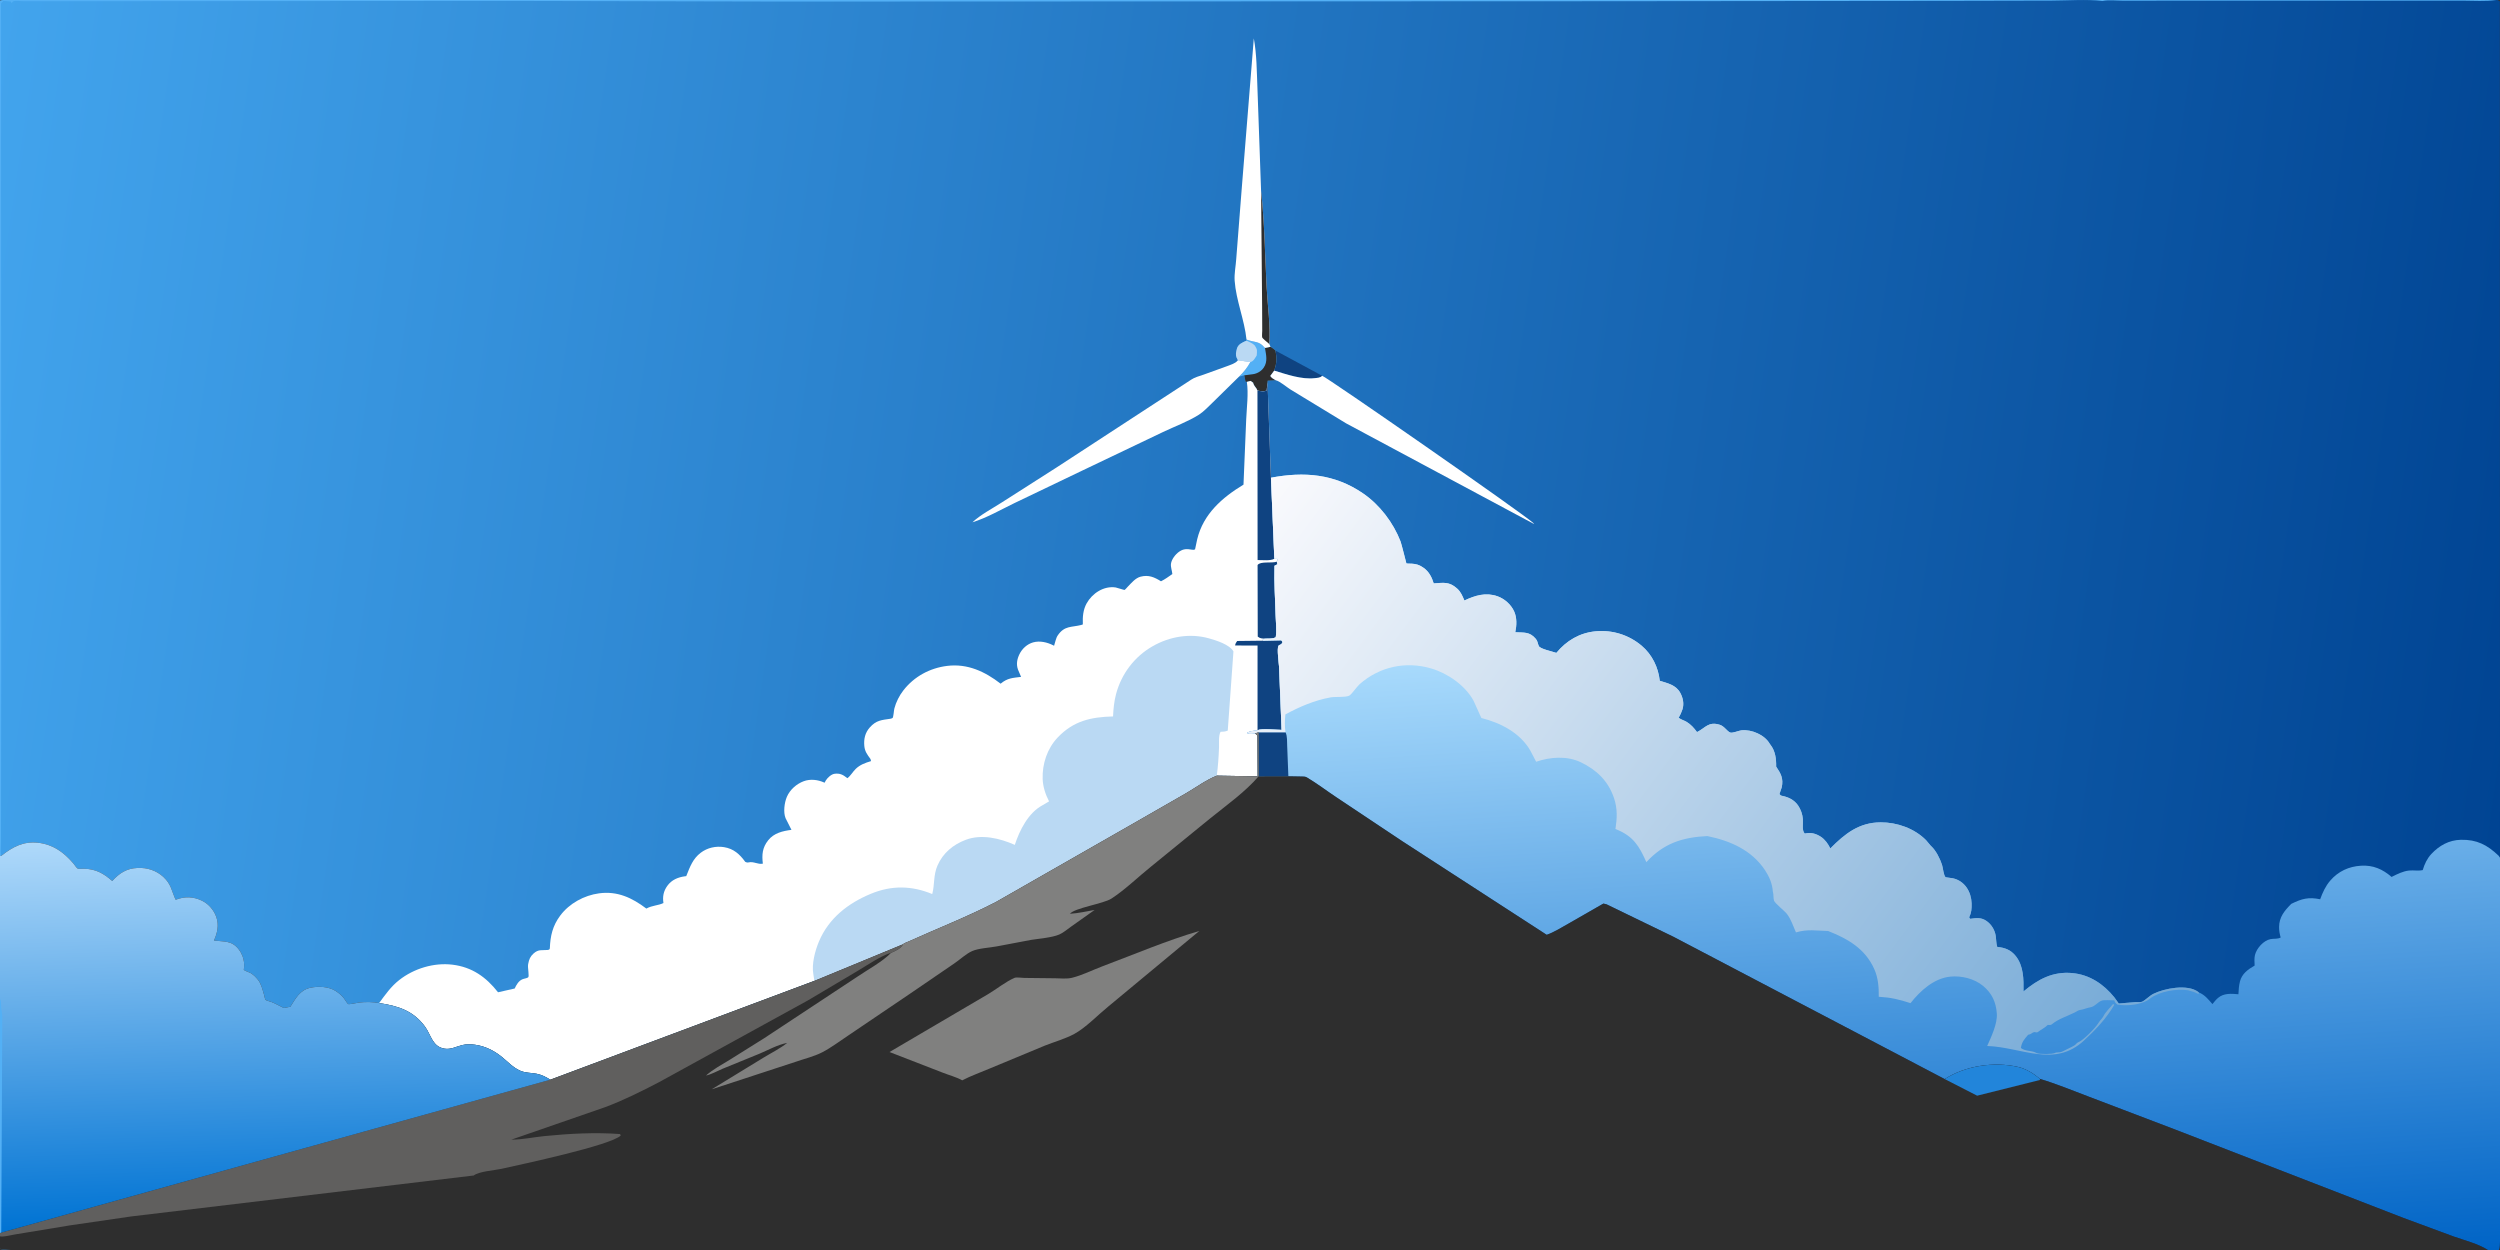
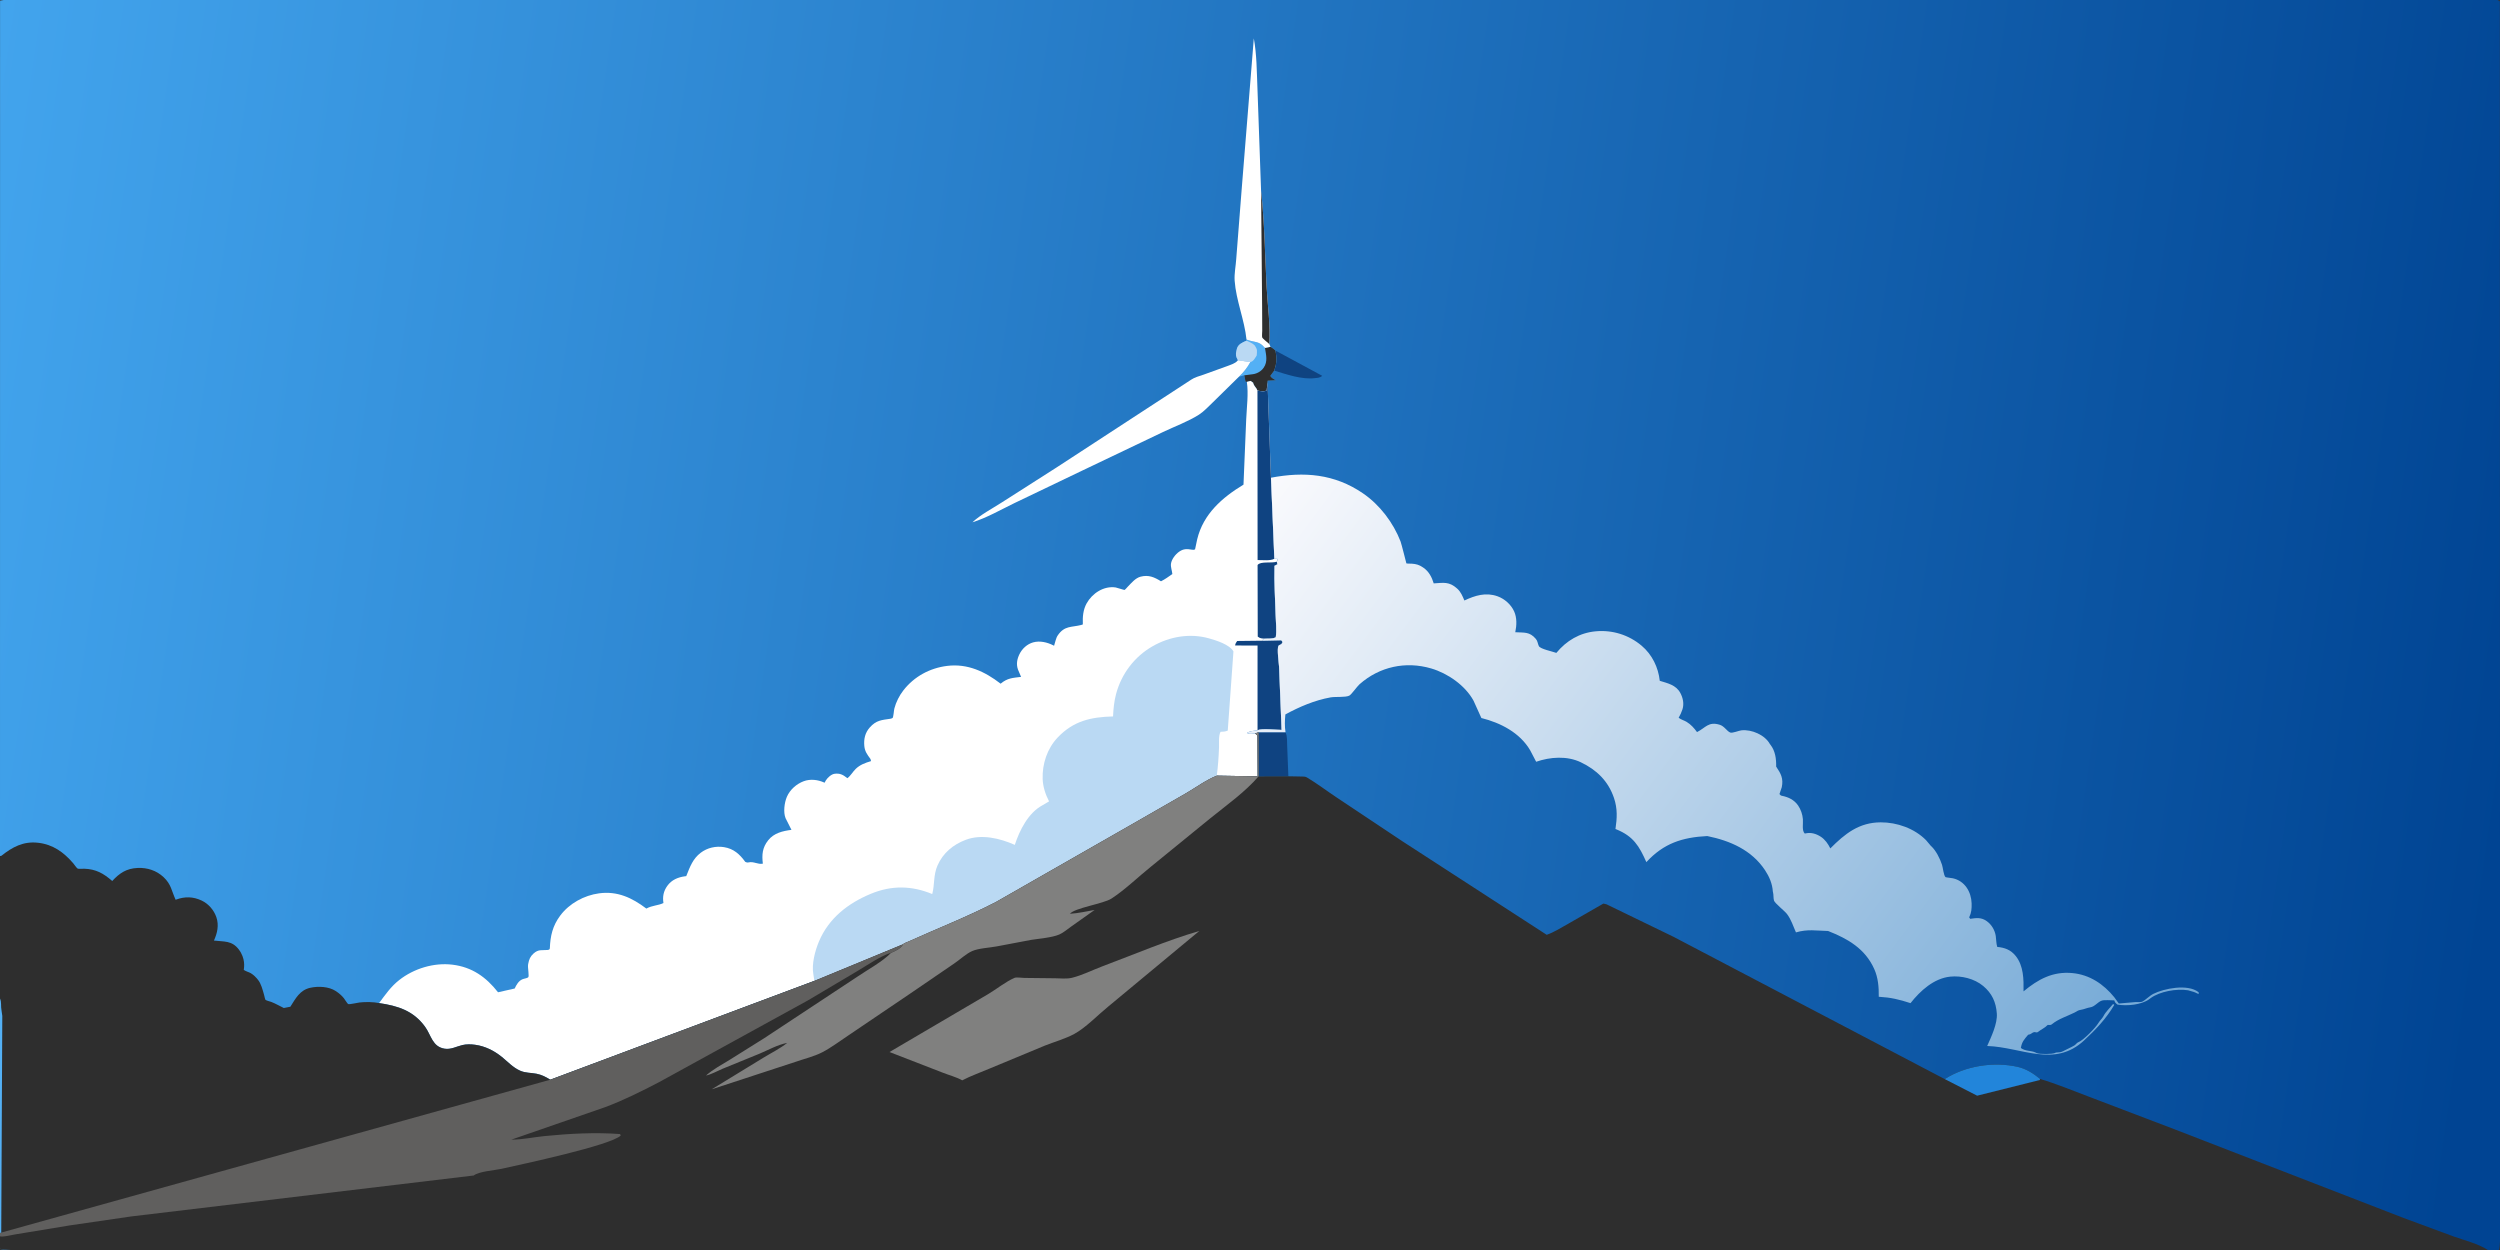
<svg xmlns="http://www.w3.org/2000/svg" version="1.1" style="display: block;" viewBox="0 0 2048 1024" width="2048" height="1024">
  <rect x="0" y="0" width="2048" height="1024" fill="#333333" stroke="none" />
  <defs>
    <linearGradient id="Gradient1" gradientUnits="userSpaceOnUse" x1="2069.28" y1="547.796" x2="-34.035" y2="241.899">
      <stop class="stop0" offset="0" stop-opacity="1" stop-color="rgb(0,68,147)" />
      <stop class="stop1" offset="1" stop-opacity="1" stop-color="rgb(66,164,237)" />
    </linearGradient>
    <linearGradient id="Gradient2" gradientUnits="userSpaceOnUse" x1="1575.66" y1="1053.59" x2="1540.98" y2="519.299">
      <stop class="stop0" offset="0" stop-opacity="1" stop-color="rgb(0,100,198)" />
      <stop class="stop1" offset="1" stop-opacity="1" stop-color="rgb(168,218,252)" />
    </linearGradient>
    <linearGradient id="Gradient3" gradientUnits="userSpaceOnUse" x1="1713.23" y1="931.588" x2="1022.87" y2="416.294">
      <stop class="stop0" offset="0" stop-opacity="1" stop-color="rgb(113,167,213)" />
      <stop class="stop1" offset="1" stop-opacity="1" stop-color="rgb(250,250,253)" />
    </linearGradient>
    <linearGradient id="Gradient4" gradientUnits="userSpaceOnUse" x1="227.229" y1="1001.95" x2="217.314" y2="683.942">
      <stop class="stop0" offset="0" stop-opacity="1" stop-color="rgb(0,115,211)" />
      <stop class="stop1" offset="1" stop-opacity="1" stop-color="rgb(175,217,250)" />
    </linearGradient>
  </defs>
-   <path transform="translate(0,0)" fill="url(#Gradient1)" d="M 0 701.288 L 0.047 0.547 L 3 0 L 2045 0 L 2046 0 L 2047.88 1.125 L 2048 702.604 L 2048 703.42 L 2048.05 949.061 C 2048.05 958.765 2049.5 1019.82 2047 1024 L 2038.12 1024 L 2035.3 1024 L 498.714 1024.07 L 125.315 1024.04 C 111.639 1024.03 5.807 1025.93 0 1023 L 0 1012.84 L 0 1010 L 0 818 L 0 701.288 z" />
+   <path transform="translate(0,0)" fill="url(#Gradient1)" d="M 0 701.288 L 0.047 0.547 L 3 0 L 2045 0 L 2046 0 L 2047.88 1.125 L 2048 702.604 L 2048 703.42 L 2048.05 949.061 C 2048.05 958.765 2049.5 1019.82 2047 1024 L 2038.12 1024 L 2035.3 1024 L 498.714 1024.07 C 111.639 1024.03 5.807 1025.93 0 1023 L 0 1012.84 L 0 1010 L 0 818 L 0 701.288 z" />
  <path transform="translate(0,0)" fill="rgb(15,67,129)" d="M 1044.8 287.158 L 1083.14 307.855 C 1081.43 309.584 1079.28 309.519 1077 309.786 C 1066.32 311.035 1053.93 306.678 1043.85 303.605 C 1045.91 297.371 1046.18 293.638 1044.8 287.158 z" />
  <path transform="translate(0,0)" fill="rgb(83,176,245)" d="M 1021.13 278.154 L 1021.6 278.339 C 1027.88 280.662 1031.25 279.056 1036.26 285.046 L 1040.82 284.093 C 1042.28 285.035 1043.61 285.88 1044.8 287.158 C 1046.18 293.638 1045.91 297.371 1043.85 303.605 L 1040.63 307.987 C 1041.77 309.724 1043.37 310.521 1045.12 311.536 L 1038.48 311.85 L 1038.34 313.137 L 1037.68 319.826 C 1035.25 321.198 1032.74 320.409 1030.11 319.979 C 1029.29 317.564 1027.54 316.697 1026.63 314.03 L 1026.66 313.613 L 1024.5 312.04 L 1021.43 312.858 L 1020.34 312.677 L 1019.3 307.462 L 1014.99 308.558 C 1018.89 304.754 1021.63 301.433 1024.29 296.622 L 1014.1 295.073 C 1012.33 291.914 1012.08 290.624 1012.94 287.112 L 1013.34 285.383 C 1014.57 281.771 1017.89 280.549 1021.07 279.065 L 1021.13 278.154 z" />
  <path transform="translate(0,0)" fill="rgb(186,217,243)" d="M 1021.07 279.065 C 1023.39 280.164 1026.21 281.125 1027.94 283.059 C 1030.21 286.505 1029.79 287.222 1029.5 291.211 C 1028.05 293.349 1026.99 295.977 1024.29 296.622 L 1014.1 295.073 C 1012.33 291.914 1012.08 290.624 1012.94 287.112 L 1013.34 285.383 C 1014.57 281.771 1017.89 280.549 1021.07 279.065 z" />
  <path transform="translate(0,0)" fill="rgb(46,46,46)" d="M 1040.82 284.093 C 1042.28 285.035 1043.61 285.88 1044.8 287.158 C 1046.18 293.638 1045.91 297.371 1043.85 303.605 L 1040.63 307.987 C 1041.77 309.724 1043.37 310.521 1045.12 311.536 L 1038.48 311.85 L 1038.34 313.137 L 1037.68 319.826 C 1035.25 321.198 1032.74 320.409 1030.11 319.979 C 1029.29 317.564 1027.54 316.697 1026.63 314.03 L 1026.66 313.613 L 1024.5 312.04 L 1021.43 312.858 L 1020.34 312.677 L 1019.3 307.462 L 1026.43 306.54 C 1029.93 306.036 1033.2 304.132 1035.24 301.18 C 1038.7 296.15 1037.16 290.638 1036.26 285.046 L 1040.82 284.093 z" />
-   <path transform="translate(0,0)" fill="rgb(83,176,245)" d="M 0 701.288 L 0.047 0.547 L 3 0 L 2045 0 C 2036.23 1.321 2026.54 0.529 2017.66 0.534 L 1965.88 0.55 L 1782.35 0.546 L 1739.61 0.619 C 1734.6 0.634 1727.15 -0.27 1722.4 0.851 C 1709.31 -0.754 1694.37 0.482 1681.1 0.522 L 1599.43 0.705 L 1310.04 1.006 L 639.382 1.266 L 416.608 0.743 L 48.016 1.004 L 19.36 1.001 C 17.571 1.001 12.453 0.38 11 1 C 10.615 1.165 9.839 2.153 9.5 2.49 L 8.757 1.25 L 2.859 0.69 L 0.843 2.526 L 0.976 557.837 L 0.854 663.804 L 0.788 690.28 C 0.781 693.468 0.201 698.103 1.115 701.077 L 0 701.288 z" />
-   <path transform="translate(0,0)" fill="rgb(255,255,255)" d="M 1043.85 303.605 C 1053.93 306.678 1066.32 311.035 1077 309.786 C 1079.28 309.519 1081.43 309.584 1083.14 307.855 C 1086.24 308.438 1248.57 421.296 1256.03 428.423 C 1256.44 428.816 1256.5 428.931 1256.79 429.338 L 1102.81 346.852 L 1057.17 319.081 C 1054.2 317.261 1048.31 312.177 1045.12 311.536 C 1043.37 310.521 1041.77 309.724 1040.63 307.987 L 1043.85 303.605 z" />
  <path transform="translate(0,0)" fill="rgb(255,255,255)" d="M 1021.13 278.154 C 1019.49 262.083 1012.56 246 1011.43 230 C 1011.02 224.194 1012.33 218.117 1012.71 212.308 L 1017.25 154.184 L 1027.13 31.439 C 1029.55 44.65 1029.53 58.626 1030.09 72.04 L 1033.08 156.577 C 1035.96 182.714 1036.24 209.087 1037.62 235.339 C 1038.4 250.275 1040.86 266.945 1039.81 281.815 L 1040.82 284.093 L 1036.26 285.046 C 1031.25 279.056 1027.88 280.662 1021.6 278.339 L 1021.13 278.154 z" />
  <path transform="translate(0,0)" fill="rgb(46,46,46)" d="M 1033.08 156.577 C 1035.96 182.714 1036.24 209.087 1037.62 235.339 C 1038.4 250.275 1040.86 266.945 1039.81 281.815 L 1036.1 278.659 C 1035.57 278.139 1034.33 277.137 1034.03 276.5 C 1033.65 275.668 1034.02 272.067 1034.02 271.016 L 1033.93 251.082 L 1033.08 156.577 z" />
  <path transform="translate(0,0)" fill="rgb(255,255,255)" d="M 1014.1 295.073 L 1024.29 296.622 C 1021.63 301.433 1018.89 304.754 1014.99 308.558 L 993.629 329.54 C 990.103 332.878 986.274 337.086 982.188 339.694 C 973.421 345.292 962.134 349.411 952.674 353.942 L 886.293 385.64 L 830.943 412.177 C 819.988 417.492 808.235 424.279 796.617 427.85 C 803.18 421.691 812.644 416.757 820.259 411.86 L 865.687 382.85 L 975.771 311.054 C 978.589 309.088 982.784 308.024 986.02 306.894 L 1005.43 299.879 C 1008.19 298.799 1011.9 297.777 1013.83 295.435 L 1014.1 295.073 z" />
  <path transform="translate(0,0)" fill="rgb(255,255,255)" d="M 1021.43 312.858 L 1024.5 312.04 L 1026.66 313.613 L 1026.63 314.03 C 1027.54 316.697 1029.29 317.564 1030.11 319.979 C 1032.74 320.409 1035.25 321.198 1037.68 319.826 L 1038.34 313.137 L 1041.16 391.346 L 1043.93 457.735 L 1046.46 457.837 C 1046.47 459.017 1046.62 459.089 1045.96 460.141 L 1046.47 462.273 L 1044.09 463.5 C 1043.64 476.98 1044.63 490.577 1044.99 504.058 C 1045.15 509.79 1045.95 516.352 1045.11 522.005 C 1042.87 523.443 1038.75 523.093 1036.08 523.201 L 1034.47 523.869 L 1034.68 524.852 L 1049.63 524.5 L 1050.65 526 C 1049.62 528.844 1048.22 527.642 1047.3 529.177 C 1045.95 531.417 1047.62 543.366 1047.8 546.187 L 1049.87 597.943 C 1045.31 597.914 1033.91 596.505 1030.18 598.179 C 1027.64 598.661 1023.48 598.792 1021.51 600.5 C 1024.05 601.622 1025.43 601.151 1028.15 600.83 L 1030.1 602.529 L 1030.28 635.982 L 996.788 635.429 C 988.381 638.694 979.66 645.077 971.828 649.666 L 924.203 676.989 L 815.942 738.856 C 792.623 750.942 768.11 760.48 744.209 771.273 C 743.231 771.714 740.225 772.769 739.695 773.564 L 667.149 803.532 L 450.82 884.497 C 447.206 882.256 443.858 880.492 439.655 879.639 C 434.827 878.658 430.544 879.144 425.886 877.024 C 420.078 874.381 415.93 869.731 411.056 865.789 C 404.725 860.668 397.433 857.037 389.315 855.889 C 385.912 855.408 382.112 855.304 378.75 856.115 C 373.87 857.291 369.305 859.956 364.124 859.083 C 354.132 857.398 353.248 848.049 348.202 841.098 C 338.64 827.927 325.92 823.997 310.561 821.713 C 315.654 814.836 320.183 808.232 327.019 802.867 C 339.064 793.412 355.449 788.417 370.653 790.265 C 386.692 792.214 398.243 800.415 407.981 812.869 L 421.632 809.784 C 422.955 806.877 424.845 803.518 427.958 802.23 C 429.435 801.62 431.276 801.506 432.627 800.7 C 433.799 800 432.148 792.708 432.618 790.122 L 432.735 789.5 C 433.364 786.065 434.353 783.557 437.018 781.165 C 441.193 777.419 443.73 778.681 448.5 778.218 C 449.44 778.127 450.389 777.885 450.428 776.869 C 450.823 766.664 452.693 758.401 458.978 750 C 466.411 740.064 478.498 733.483 490.741 731.821 C 505.756 729.784 517.826 735.466 529.493 744.307 C 534.341 741.63 539.033 741.911 543.5 739.77 C 542.664 734.534 543.546 730.028 546.689 725.653 C 550.216 720.746 555.405 718.631 561.192 717.843 C 562.372 717.682 562.056 718.026 562.389 717.192 C 565.276 709.955 567.599 703.474 574.017 698.586 C 579.429 694.463 586.412 692.907 593.102 693.977 C 601.023 695.244 605.958 699.765 610.5 706.021 C 611.504 706.452 612.083 706.738 613.184 706.483 C 617.536 705.478 620.782 708.368 624.935 707.5 C 624.023 700.105 624.525 694.42 629.262 688.398 C 633.989 682.389 641.204 680.744 648.369 679.814 L 643.55 670.282 C 641.543 665.437 642.574 657.505 644.61 652.758 C 647.116 646.919 652.477 642.196 658.371 639.983 C 663.753 637.962 669.977 638.708 675.114 641.028 L 675.5 641.205 L 676.512 639.339 C 677.909 637.125 680.912 634.295 683.543 633.904 C 687.861 633.263 690.503 634.595 693.822 637.22 L 694.172 637.5 C 696.882 635.492 698.537 632.294 700.954 629.93 C 704.521 626.44 708.834 624.931 713.5 623.518 C 713.45 622.734 713.366 622.118 712.884 621.467 C 710.381 618.083 708.451 615.471 708.048 611.11 C 707.516 605.36 708.677 600.229 712.576 595.864 C 717.862 589.948 722.31 589.863 729.5 588.792 C 729.788 588.749 731.063 588.382 731.235 588.143 C 731.979 587.111 732.248 581.986 732.656 580.407 C 734.013 575.147 736.751 569.776 740.085 565.5 C 748.897 554.196 761.711 547.265 775.842 545.511 C 792.602 543.429 806.858 550.131 819.706 560.074 C 825.337 555.385 829.526 555.375 836.463 554.5 L 833.966 548.603 C 832.369 544.22 833.152 539.953 835.161 535.851 C 837.37 531.341 841.485 527.59 846.386 526.226 C 851.88 524.696 857.944 526.159 862.882 528.682 L 863.5 529.006 C 864.445 526.274 864.922 522.842 866.539 520.475 C 872.081 512.363 877.751 514.036 885.773 511.967 C 885.955 511.92 887.022 511.546 887.07 511.5 C 887.173 511.402 887.058 511.216 887.053 511.074 C 886.823 505.289 887.293 499.482 890.156 494.306 C 894.738 486.019 904.253 479.756 914 481.255 C 915.18 481.436 920.806 483.427 921.33 483.278 C 921.634 483.192 923.355 481.154 923.753 480.747 C 926.743 477.697 930.08 473.523 934.362 472.416 C 940.926 470.719 945.616 472.796 951.082 476.191 C 954.378 474.57 957.375 472.337 960.394 470.259 C 960.144 467.58 958.913 464.5 959.255 461.866 C 959.742 458.122 962.986 454.016 966.005 451.915 C 969.553 449.446 972.363 449.631 976.448 450.301 C 977.507 450.475 977.996 450.511 979.002 450 L 980.745 441.747 C 985.765 421.021 1001.22 407.567 1018.67 397.018 L 1020.9 343.383 C 1021.33 333.455 1022.84 322.71 1021.43 312.858 z" />
  <path transform="translate(0,0)" fill="rgb(15,67,129)" d="M 1045.96 460.141 L 1046.47 462.273 L 1044.09 463.5 C 1043.64 476.98 1044.63 490.577 1044.99 504.058 C 1045.15 509.79 1045.95 516.352 1045.11 522.005 C 1042.87 523.443 1038.75 523.093 1036.08 523.201 C 1033.56 522.972 1032.37 523.125 1030.34 521.5 L 1030.21 462.854 C 1032.65 459.594 1041.47 461.592 1045.96 460.141 z" />
  <path transform="translate(0,0)" fill="rgb(15,67,129)" d="M 1034.68 524.852 L 1049.63 524.5 L 1050.65 526 C 1049.62 528.844 1048.22 527.642 1047.3 529.177 C 1045.95 531.417 1047.62 543.366 1047.8 546.187 L 1049.87 597.943 C 1045.31 597.914 1033.91 596.505 1030.18 598.179 L 1030.19 528.835 L 1011.8 528.777 C 1012.07 527.174 1012.52 526.381 1013.5 525.094 L 1034.68 524.852 z" />
  <path transform="translate(0,0)" fill="rgb(15,67,129)" d="M 1038.34 313.137 L 1041.16 391.346 L 1043.93 457.735 C 1040.64 459.613 1034.13 458.747 1030.22 458.8 L 1030.11 319.979 C 1032.74 320.409 1035.25 321.198 1037.68 319.826 L 1038.34 313.137 z" />
  <path transform="translate(0,0)" fill="rgb(186,217,243)" d="M 667.149 803.532 L 666.269 797.954 C 664.843 789.675 667.66 778.969 670.874 771.307 C 678.9 752.167 694.758 739.888 713.566 732.128 C 730.517 725.133 746.953 725.48 763.687 732.407 C 765.796 724.475 764.515 716.956 768.027 708.96 C 772.534 698.699 780.856 691.869 791.175 687.967 C 804.113 683.075 819.205 686.743 831.324 692.133 C 835.257 680.135 842.34 665.879 854.02 659.655 L 859.392 656.484 C 856.461 650.88 854.362 644.473 854.146 638.133 C 853.728 625.84 857.841 613.247 866.4 604.207 C 879.343 590.539 893.721 587.363 911.815 586.907 C 912.083 580.682 912.687 574.529 914.296 568.493 C 918.707 551.953 929.379 537.893 944.183 529.422 C 958.172 521.418 974.836 518.536 990.5 522.976 C 996.534 524.687 1007.31 528.034 1010.44 533.634 L 1005.78 598.5 C 1003.73 599.362 1002.08 599.447 999.873 599.5 C 998.112 602.711 998.759 608.576 998.626 612.242 C 998.346 619.957 997.814 627.78 996.788 635.429 C 988.381 638.694 979.66 645.077 971.828 649.666 L 924.203 676.989 L 815.942 738.856 C 792.623 750.942 768.11 760.48 744.209 771.273 C 743.231 771.714 740.225 772.769 739.695 773.564 L 667.149 803.532 z" />
-   <path transform="translate(0,0)" fill="url(#Gradient2)" d="M 1041.16 391.346 C 1068.37 386.167 1093.2 388.19 1116.53 404.13 C 1130.24 413.494 1141.4 428.16 1147.35 443.611 C 1148.11 445.58 1152.07 461.489 1152.1 461.506 C 1152.66 461.802 1155.71 461.69 1156.57 461.758 C 1160.15 462.038 1162.49 462.649 1165.5 464.699 L 1166.04 465.058 C 1170.49 468.076 1173 472.86 1174.5 477.911 C 1182.56 477.449 1187.09 476.176 1193.8 482.242 C 1196.71 484.869 1198.14 488.387 1199.62 491.931 C 1208.39 487.804 1217.22 485.038 1226.81 488.486 C 1232.59 490.567 1237.85 495.238 1240.39 500.865 C 1242.76 506.096 1242.49 512.402 1241.31 517.919 C 1248.47 518.401 1253.02 517.25 1258.2 523.436 C 1259.75 525.295 1259.62 527.214 1260.62 529.268 C 1261.82 531.709 1271.81 533.664 1274.96 534.851 C 1283.23 524.849 1293.98 518.406 1307.13 517.179 C 1320.82 515.901 1334.28 520.058 1344.84 528.975 C 1353.42 536.22 1358.48 546.667 1359.68 557.72 C 1366.19 559.733 1372.94 561.107 1376.49 567.603 C 1378.7 571.647 1379.71 576.532 1378.3 581 C 1377.54 583.4 1376.42 585.828 1375.15 588 C 1377.19 589.591 1379.49 590.048 1381.67 591.353 C 1385.16 593.453 1387.85 596.467 1390.2 599.73 C 1397.3 596.126 1399.57 590.867 1408.79 593.72 C 1412.69 594.926 1414.67 599.056 1417.5 600.122 C 1419.15 600.746 1424.55 598.52 1426.5 598.297 C 1434.94 597.33 1445.85 602.088 1449.95 609.589 L 1450.39 610.14 C 1454.35 615.216 1455.16 621.74 1455.03 628 C 1458.92 633.709 1461.11 637.786 1459.63 644.874 L 1457.74 650.5 C 1458.49 651.266 1458.65 651.718 1459.73 651.924 C 1465.1 652.947 1469.85 655.279 1473.02 659.875 C 1475.24 663.09 1476.62 667.205 1476.94 671.091 C 1477.23 674.653 1475.93 680.536 1478.5 682.865 L 1479.3 682.681 C 1483.65 681.737 1487.92 683.047 1491.61 685.452 C 1495.06 687.698 1497.64 691.369 1499.4 695.023 C 1511.33 683.004 1522.93 673.707 1540.7 673.66 C 1554.06 673.624 1568.26 678.626 1577.79 688.237 L 1581.73 692.908 L 1582.07 693.201 C 1585.97 696.759 1589.32 703.54 1590.92 708.5 C 1591.71 710.954 1592.17 716.929 1593.75 718.535 C 1593.96 718.755 1599.1 719.334 1599.84 719.5 C 1609.56 721.687 1614.87 730.584 1615.15 740.033 C 1615.27 744.246 1615.04 747.626 1613.15 751.5 L 1614 752.7 C 1619.13 751.949 1623.04 751.394 1627.5 754.567 C 1631.55 757.444 1634.19 761.942 1634.93 766.807 C 1635.38 769.786 1635.24 772.814 1636.14 775.705 C 1642.32 776.29 1647.19 778.086 1651.24 783.091 C 1657.74 791.126 1657.85 802.311 1657.68 812.136 C 1669.62 802.196 1681.69 795.624 1697.71 797.143 C 1711.89 798.487 1723.24 806.171 1732.05 816.975 L 1735.72 822.073 L 1749.64 820.881 C 1750.76 820.822 1753.96 821.035 1754.74 820.651 C 1757.86 819.114 1760.63 815.874 1764 814.177 C 1772.93 809.683 1792.01 805.911 1800.84 812.628 L 1801.16 812.931 C 1806.17 814.952 1808.97 818.594 1812.43 822.554 C 1813.83 820.824 1815.29 818.946 1816.99 817.503 C 1821.71 813.489 1827.97 813.953 1833.7 814.5 C 1833.87 811.018 1834.11 807.386 1834.97 804 C 1836.58 797.651 1841.61 794.079 1846.99 790.999 C 1846.89 788.219 1846.6 785.083 1847.26 782.362 C 1848.59 776.846 1854.32 770.405 1860.02 769.325 C 1862.81 768.799 1865.82 769.409 1868.33 768 C 1867.5 765.148 1867.03 762.487 1867.03 759.5 C 1867.02 751.261 1871.51 745.999 1877 740.445 C 1885.65 736.214 1890.99 734.688 1900.67 736.676 C 1902.76 731.094 1904.99 725.97 1908.92 721.41 C 1915.54 713.742 1924.13 709.81 1934.17 709.188 C 1944.04 708.577 1951.94 712.05 1959.17 718.389 C 1963.65 716.133 1968.45 713.684 1973.5 713.15 C 1977.21 712.758 1981.06 713.603 1984.7 712.777 C 1986.17 707.84 1988.24 703.353 1991.79 699.552 C 1998.31 692.589 2006.34 688.165 2015.97 687.959 C 2029.07 687.68 2037.55 692.145 2046.8 700.947 L 2048 702.604 L 2048 703.42 L 2048.05 949.061 C 2048.05 958.765 2049.5 1019.82 2047 1024 L 2038.12 1024 C 2030.13 1018.85 2019.1 1016.12 2010.12 1012.96 L 1969.14 997.807 L 1781.24 925.058 L 1711.29 898.436 C 1698.03 893.449 1684.76 887.912 1671.18 883.84 C 1665.97 879.471 1659.73 875.535 1653.06 874.016 C 1633.31 869.519 1610.09 873.101 1593.12 883.978 L 1370.95 767.43 L 1316.06 740.808 L 1313.52 740.202 L 1284.87 756.637 C 1279.25 759.763 1273.13 763.672 1267.06 765.796 L 1148.62 689.02 L 1094.96 653.271 C 1086.9 647.923 1078.97 641.849 1070.69 636.929 C 1069.49 636.213 1068.28 636.098 1066.9 636.144 L 1055.43 635.928 L 1031.08 635.95 L 1031.05 599.891 L 1028.15 600.83 C 1025.43 601.151 1024.05 601.622 1021.51 600.5 C 1023.48 598.792 1027.64 598.661 1030.18 598.179 C 1033.91 596.505 1045.31 597.914 1049.87 597.943 L 1047.8 546.187 C 1047.62 543.366 1045.95 531.417 1047.3 529.177 C 1048.22 527.642 1049.62 528.844 1050.65 526 L 1049.63 524.5 L 1034.68 524.852 L 1034.47 523.869 L 1036.08 523.201 C 1038.75 523.093 1042.87 523.443 1045.11 522.005 C 1045.95 516.352 1045.15 509.79 1044.99 504.058 C 1044.63 490.577 1043.64 476.98 1044.09 463.5 L 1046.47 462.273 L 1045.96 460.141 C 1046.62 459.089 1046.47 459.017 1046.46 457.837 L 1043.93 457.735 L 1041.16 391.346 z" />
  <path transform="translate(0,0)" fill="rgb(15,67,129)" d="M 1053.11 599.89 C 1054.67 603.136 1054.32 607.787 1054.47 611.341 L 1055.43 635.928 L 1031.08 635.95 L 1031.05 599.891 L 1053.11 599.89 z" />
  <path transform="translate(0,0)" fill="url(#Gradient3)" d="M 1041.16 391.346 C 1068.37 386.167 1093.2 388.19 1116.53 404.13 C 1130.24 413.494 1141.4 428.16 1147.35 443.611 C 1148.11 445.58 1152.07 461.489 1152.1 461.506 C 1152.66 461.802 1155.71 461.69 1156.57 461.758 C 1160.15 462.038 1162.49 462.649 1165.5 464.699 L 1166.04 465.058 C 1170.49 468.076 1173 472.86 1174.5 477.911 C 1182.56 477.449 1187.09 476.176 1193.8 482.242 C 1196.71 484.869 1198.14 488.387 1199.62 491.931 C 1208.39 487.804 1217.22 485.038 1226.81 488.486 C 1232.59 490.567 1237.85 495.238 1240.39 500.865 C 1242.76 506.096 1242.49 512.402 1241.31 517.919 C 1248.47 518.401 1253.02 517.25 1258.2 523.436 C 1259.75 525.295 1259.62 527.214 1260.62 529.268 C 1261.82 531.709 1271.81 533.664 1274.96 534.851 C 1283.23 524.849 1293.98 518.406 1307.13 517.179 C 1320.82 515.901 1334.28 520.058 1344.84 528.975 C 1353.42 536.22 1358.48 546.667 1359.68 557.72 C 1366.19 559.733 1372.94 561.107 1376.49 567.603 C 1378.7 571.647 1379.71 576.532 1378.3 581 C 1377.54 583.4 1376.42 585.828 1375.15 588 C 1377.19 589.591 1379.49 590.048 1381.67 591.353 C 1385.16 593.453 1387.85 596.467 1390.2 599.73 C 1397.3 596.126 1399.57 590.867 1408.79 593.72 C 1412.69 594.926 1414.67 599.056 1417.5 600.122 C 1419.15 600.746 1424.55 598.52 1426.5 598.297 C 1434.94 597.33 1445.85 602.088 1449.95 609.589 L 1450.39 610.14 C 1454.35 615.216 1455.16 621.74 1455.03 628 C 1458.92 633.709 1461.11 637.786 1459.63 644.874 L 1457.74 650.5 C 1458.49 651.266 1458.65 651.718 1459.73 651.924 C 1465.1 652.947 1469.85 655.279 1473.02 659.875 C 1475.24 663.09 1476.62 667.205 1476.94 671.091 C 1477.23 674.653 1475.93 680.536 1478.5 682.865 L 1479.3 682.681 C 1483.65 681.737 1487.92 683.047 1491.61 685.452 C 1495.06 687.698 1497.64 691.369 1499.4 695.023 C 1511.33 683.004 1522.93 673.707 1540.7 673.66 C 1554.06 673.624 1568.26 678.626 1577.79 688.237 L 1581.73 692.908 L 1582.07 693.201 C 1585.97 696.759 1589.32 703.54 1590.92 708.5 C 1591.71 710.954 1592.17 716.929 1593.75 718.535 C 1593.96 718.755 1599.1 719.334 1599.84 719.5 C 1609.56 721.687 1614.87 730.584 1615.15 740.033 C 1615.27 744.246 1615.04 747.626 1613.15 751.5 L 1614 752.7 C 1619.13 751.949 1623.04 751.394 1627.5 754.567 C 1631.55 757.444 1634.19 761.942 1634.93 766.807 C 1635.38 769.786 1635.24 772.814 1636.14 775.705 C 1642.32 776.29 1647.19 778.086 1651.24 783.091 C 1657.74 791.126 1657.85 802.311 1657.68 812.136 C 1669.62 802.196 1681.69 795.624 1697.71 797.143 C 1711.89 798.487 1723.24 806.171 1732.05 816.975 L 1735.72 822.073 L 1749.64 820.881 C 1750.76 820.822 1753.96 821.035 1754.74 820.651 C 1757.86 819.114 1760.63 815.874 1764 814.177 C 1772.93 809.683 1792.01 805.911 1800.84 812.628 L 1801.16 812.931 L 1801.11 814.355 C 1799.46 813.604 1797.71 812.65 1795.94 812.256 L 1792.51 811.25 C 1783.21 809.73 1769.3 812.112 1761.68 817.754 L 1760.5 818.644 C 1754.12 823.2 1742.5 824.223 1734.72 822.989 C 1733.02 821.702 1732.74 821.476 1732 819.5 C 1729.31 819.55 1724.25 818.94 1721.85 819.689 C 1718.44 820.751 1716.11 824.657 1712.32 825.216 C 1709.65 825.611 1707.27 826.865 1704.65 827.233 C 1702.31 827.563 1701.53 828.463 1699.49 829.486 C 1693.35 832.556 1686.17 834.662 1680.74 839.208 C 1679.91 839.898 1678.58 839.606 1677.51 839.604 C 1675.09 842.154 1672.23 843.207 1669.53 845.348 C 1668.26 846.354 1667.37 845.179 1666.12 845.564 C 1664.22 846.144 1664.02 847.334 1661.44 847.68 C 1658.17 851.55 1656.34 853.458 1655.49 858.5 C 1659.14 861.313 1663.88 860.496 1667.54 862.236 L 1668.67 862.787 C 1671.19 863.648 1680.99 863.666 1683.38 862.641 C 1684.49 862.164 1683.95 862.248 1685.09 862.188 C 1687.05 862.087 1688.3 862.073 1690.06 861.131 C 1693.07 859.523 1696.33 858.182 1699.25 856.474 C 1700.48 855.754 1701.27 854.229 1702.55 853.789 C 1706.53 852.423 1716.77 841.885 1719.02 838.009 C 1720.22 835.954 1722.21 834.318 1723.25 832.25 C 1724.97 828.812 1728.53 825.607 1731 822.5 L 1732.05 823.15 C 1725.41 834.503 1716.86 843.411 1707.3 852.314 C 1682.94 875.017 1656.09 857.781 1627.9 856.873 C 1631.23 849.369 1636.39 838.622 1635.8 830.318 C 1635.14 821.008 1631.85 813.706 1624.6 807.691 C 1617.4 801.712 1606.9 799.13 1597.7 800.056 C 1584.28 801.405 1573.01 811.709 1565.1 821.78 C 1555.79 818.737 1548.97 817.122 1539.08 816.545 C 1539.2 808.745 1538.6 800.993 1535.36 793.775 C 1527.92 777.191 1513.78 769.024 1497.57 762.666 C 1487.82 762.449 1480.89 760.968 1471.25 763.816 C 1468.87 758.569 1467.41 753.329 1463.84 748.682 C 1461.87 746.112 1453.93 739.962 1453.26 737.756 C 1452.66 735.818 1453.01 733.072 1452.45 730.902 L 1452.31 730.366 C 1451.89 723.965 1449.45 718.222 1445.93 712.907 C 1435 696.362 1417.3 688.693 1398.58 684.892 C 1378.1 685.941 1362.89 690.846 1348.69 706.257 C 1342.86 693.058 1338 685.063 1324.17 679.431 L 1323.39 679.117 C 1324.73 670.244 1325.12 662.416 1322.19 653.75 C 1317.5 639.876 1308.07 630.71 1295 624.449 C 1283.67 619.023 1269.94 620.062 1258.42 624.024 L 1253.51 614.627 C 1245.06 600.205 1229.2 592.099 1213.54 588.203 L 1207.12 574.017 C 1200.3 561.469 1185.91 551.543 1172.47 547.601 C 1151.61 541.482 1130.16 546.062 1113.77 560.515 C 1111.62 562.402 1107.11 569.014 1105.29 569.894 C 1102.11 571.427 1093.9 570.597 1089.97 571.304 C 1077.01 573.635 1064.48 578.999 1052.98 585.254 C 1052.5 590.323 1052.31 594.808 1053.11 599.89 L 1031.05 599.891 L 1028.15 600.83 C 1025.43 601.151 1024.05 601.622 1021.51 600.5 C 1023.48 598.792 1027.64 598.661 1030.18 598.179 C 1033.91 596.505 1045.31 597.914 1049.87 597.943 L 1047.8 546.187 C 1047.62 543.366 1045.95 531.417 1047.3 529.177 C 1048.22 527.642 1049.62 528.844 1050.65 526 L 1049.63 524.5 L 1034.68 524.852 L 1034.47 523.869 L 1036.08 523.201 C 1038.75 523.093 1042.87 523.443 1045.11 522.005 C 1045.95 516.352 1045.15 509.79 1044.99 504.058 C 1044.63 490.577 1043.64 476.98 1044.09 463.5 L 1046.47 462.273 L 1045.96 460.141 C 1046.62 459.089 1046.47 459.017 1046.46 457.837 L 1043.93 457.735 L 1041.16 391.346 z" />
  <path transform="translate(0,0)" fill="rgb(46,46,46)" d="M 1028.15 600.83 L 1031.05 599.891 L 1031.08 635.95 L 1055.43 635.928 L 1066.9 636.144 C 1068.28 636.098 1069.49 636.213 1070.69 636.929 C 1078.97 641.849 1086.9 647.923 1094.96 653.271 L 1148.62 689.02 L 1267.06 765.796 C 1273.13 763.672 1279.25 759.763 1284.87 756.637 L 1313.52 740.202 L 1316.06 740.808 L 1370.95 767.43 L 1593.12 883.978 C 1610.09 873.101 1633.31 869.519 1653.06 874.016 C 1659.73 875.535 1665.97 879.471 1671.18 883.84 C 1684.76 887.912 1698.03 893.449 1711.29 898.436 L 1781.24 925.058 L 1969.14 997.807 L 2010.12 1012.96 C 2019.1 1016.12 2030.13 1018.85 2038.12 1024 L 2035.3 1024 L 498.714 1024.07 L 125.315 1024.04 C 111.639 1024.03 5.807 1025.93 0 1023 L 0 1012.84 L 0 1010 L 0 818 L 0 701.288 L 1.115 701.077 C 10.129 693.897 19.102 689.045 31.125 690.381 C 43.392 691.745 52.175 698.137 60.012 707.231 C 60.821 708.17 62.791 711.186 63.661 711.575 C 64.536 711.966 67.923 711.619 69.037 711.656 C 78.643 711.974 84.846 715.519 91.951 721.708 C 97.911 715.237 103.616 711.425 112.755 711.023 C 120.628 710.677 128.116 713.086 133.935 718.494 C 140.331 724.437 140.488 729.746 143.877 737.099 L 144.368 736.915 C 151.556 734.264 158.346 734.49 165.277 737.771 C 170.793 740.382 175.225 745.541 177.219 751.292 C 179.508 757.894 178.038 764.418 175.256 770.5 C 183.445 771.555 189.903 770.243 195.674 777.863 L 196.93 779.702 L 197.383 780.501 C 201.45 787.758 199.558 794.334 199.71 794.5 C 200.456 795.315 204.023 796.442 205.198 797.094 C 207.512 798.377 209.643 800.552 211.292 802.595 C 213.998 805.947 215.121 810.855 216.309 814.92 C 216.502 815.58 217.123 818.71 217.5 819.08 C 218.085 819.655 221.291 820.42 222.203 820.767 C 225.777 822.128 229.055 824.11 232.5 825.757 L 237.86 824.714 C 242.117 818.062 245.555 811.088 254.166 809.193 C 260.682 807.759 269.335 808.104 275.058 811.866 C 277.457 813.443 279.874 815.435 281.657 817.688 C 282.226 818.407 284.657 822.304 285.22 822.535 C 286.304 822.98 292.802 821.413 294.481 821.235 C 299.511 820.702 305.605 820.715 310.561 821.713 C 325.92 823.997 338.64 827.927 348.202 841.098 C 353.248 848.049 354.132 857.398 364.124 859.083 C 369.305 859.956 373.87 857.291 378.75 856.115 C 382.112 855.304 385.912 855.408 389.315 855.889 C 397.433 857.037 404.725 860.668 411.056 865.789 C 415.93 869.731 420.078 874.381 425.886 877.024 C 430.544 879.144 434.827 878.658 439.655 879.639 C 443.858 880.492 447.206 882.256 450.82 884.497 L 667.149 803.532 L 739.695 773.564 C 740.225 772.769 743.231 771.714 744.209 771.273 C 768.11 760.48 792.623 750.942 815.942 738.856 L 924.203 676.989 L 971.828 649.666 C 979.66 645.077 988.381 638.694 996.788 635.429 L 1030.28 635.982 L 1030.1 602.529 L 1028.15 600.83 z" />
  <path transform="translate(0,0)" fill="rgb(34,133,218)" d="M 1593.12 883.978 C 1610.09 873.101 1633.31 869.519 1653.06 874.016 C 1659.73 875.535 1665.97 879.471 1671.18 883.84 L 1671.03 884.738 L 1619.67 897.592 L 1593.12 883.978 z" />
  <path transform="translate(0,0)" fill="rgb(128,128,127)" d="M 728.677 861.823 L 809.098 814.605 C 815.988 810.59 824.091 803.997 831.226 801.011 C 832.596 800.438 837.278 801.092 839.125 801.117 L 864.5 801.405 C 868.843 801.467 873.839 802.052 878.084 801.03 C 886.36 799.037 895.407 794.468 903.516 791.43 C 929.599 781.66 955.773 770.47 982.483 762.636 L 907.655 824.748 C 899.229 831.591 889.426 841.922 880 847.023 C 872.741 850.952 863.829 853.452 856.103 856.5 L 810.632 875.393 C 803.219 878.586 795.42 881.275 788.265 885.007 C 783.578 882.351 777.254 880.715 772.171 878.678 L 728.677 861.823 z" />
  <path transform="translate(0,0)" fill="rgb(128,128,127)" d="M 1028.15 600.83 L 1031.05 599.891 L 1031.08 635.95 C 1019.95 648.875 1004.75 659.626 991.484 670.347 L 943 709.852 C 932.479 718.286 921.7 728.851 910.479 736.135 C 903.971 740.359 880.188 743.797 876.5 748.571 C 883.221 748.195 890.07 746.568 896.707 745.435 L 877.223 759.237 C 874.229 761.316 871.096 764.114 867.745 765.555 C 861.822 768.1 851.2 768.928 844.775 769.938 L 816.526 775.286 C 810.644 776.416 801.664 776.779 796.365 779.128 C 791.537 781.268 786.594 785.915 782.116 788.992 L 745.203 814.23 L 695.04 848.174 C 688.036 852.775 680.888 858.291 673.454 862.1 C 666.794 865.512 658.759 867.389 651.672 869.872 L 583.069 892.335 L 625.576 866.368 C 631.911 862.491 639.145 858.94 644.905 854.313 C 637.177 855.801 629.675 859.993 622.446 863.076 L 591.675 875.643 C 587.593 877.336 582.628 880.218 578.353 881.067 C 583.996 876.049 591.201 872.238 597.626 868.287 L 625.859 850.612 L 702.358 800.109 C 710.992 794.205 722.879 787.9 730.064 780.439 L 730.189 780.486 C 733.379 779.049 738.338 776.918 739.695 773.564 C 740.225 772.769 743.231 771.714 744.209 771.273 C 768.11 760.48 792.623 750.942 815.942 738.856 L 924.203 676.989 L 971.828 649.666 C 979.66 645.077 988.381 638.694 996.788 635.429 L 1030.28 635.982 L 1030.1 602.529 L 1028.15 600.83 z" />
  <path transform="translate(0,0)" fill="rgb(96,95,94)" d="M 667.149 803.532 L 739.695 773.564 C 738.338 776.918 733.379 779.049 730.189 780.486 L 730.064 780.439 C 720.792 783.436 711.437 790.102 703.005 795.095 L 661.661 819.633 L 539.654 886.638 C 525.426 894.028 510.951 901.283 495.927 906.922 L 418.883 933.608 C 428.099 933.577 436.882 931.597 446.012 930.686 C 466.471 928.645 487.477 927.491 508 929.022 L 508.5 930.258 C 500.104 938.322 427.086 953.892 410.783 957.503 C 405.103 958.76 392.147 959.631 388.126 962.958 L 107.44 996.51 L 57.079 1003.86 L 12.006 1011.3 C 8.76 1011.78 3.136 1013.46 0 1012.84 L 0 1010 L 1.019 1009.73 L 450.82 884.497 L 667.149 803.532 z" />
-   <path transform="translate(0,0)" fill="url(#Gradient4)" d="M 1.115 701.077 C 10.129 693.897 19.102 689.045 31.125 690.381 C 43.392 691.745 52.175 698.137 60.012 707.231 C 60.821 708.17 62.791 711.186 63.661 711.575 C 64.536 711.966 67.923 711.619 69.037 711.656 C 78.643 711.974 84.846 715.519 91.951 721.708 C 97.911 715.237 103.616 711.425 112.755 711.023 C 120.628 710.677 128.116 713.086 133.935 718.494 C 140.331 724.437 140.488 729.746 143.877 737.099 L 144.368 736.915 C 151.556 734.264 158.346 734.49 165.277 737.771 C 170.793 740.382 175.225 745.541 177.219 751.292 C 179.508 757.894 178.038 764.418 175.256 770.5 C 183.445 771.555 189.903 770.243 195.674 777.863 L 196.93 779.702 L 197.383 780.501 C 201.45 787.758 199.558 794.334 199.71 794.5 C 200.456 795.315 204.023 796.442 205.198 797.094 C 207.512 798.377 209.643 800.552 211.292 802.595 C 213.998 805.947 215.121 810.855 216.309 814.92 C 216.502 815.58 217.123 818.71 217.5 819.08 C 218.085 819.655 221.291 820.42 222.203 820.767 C 225.777 822.128 229.055 824.11 232.5 825.757 L 237.86 824.714 C 242.117 818.062 245.555 811.088 254.166 809.193 C 260.682 807.759 269.335 808.104 275.058 811.866 C 277.457 813.443 279.874 815.435 281.657 817.688 C 282.226 818.407 284.657 822.304 285.22 822.535 C 286.304 822.98 292.802 821.413 294.481 821.235 C 299.511 820.702 305.605 820.715 310.561 821.713 C 325.92 823.997 338.64 827.927 348.202 841.098 C 353.248 848.049 354.132 857.398 364.124 859.083 C 369.305 859.956 373.87 857.291 378.75 856.115 C 382.112 855.304 385.912 855.408 389.315 855.889 C 397.433 857.037 404.725 860.668 411.056 865.789 C 415.93 869.731 420.078 874.381 425.886 877.024 C 430.544 879.144 434.827 878.658 439.655 879.639 C 443.858 880.492 447.206 882.256 450.82 884.497 L 1.019 1009.73 L 0 1010 L 0 818 L 0 701.288 L 1.115 701.077 z" />
  <path transform="translate(0,0)" fill="rgb(83,176,245)" d="M 0 818 C 1.457 821.307 0.495 824.183 1.226 827.615 L 1.88 832.267 L 1.019 1009.73 L 0 1010 L 0 818 z" />
</svg>